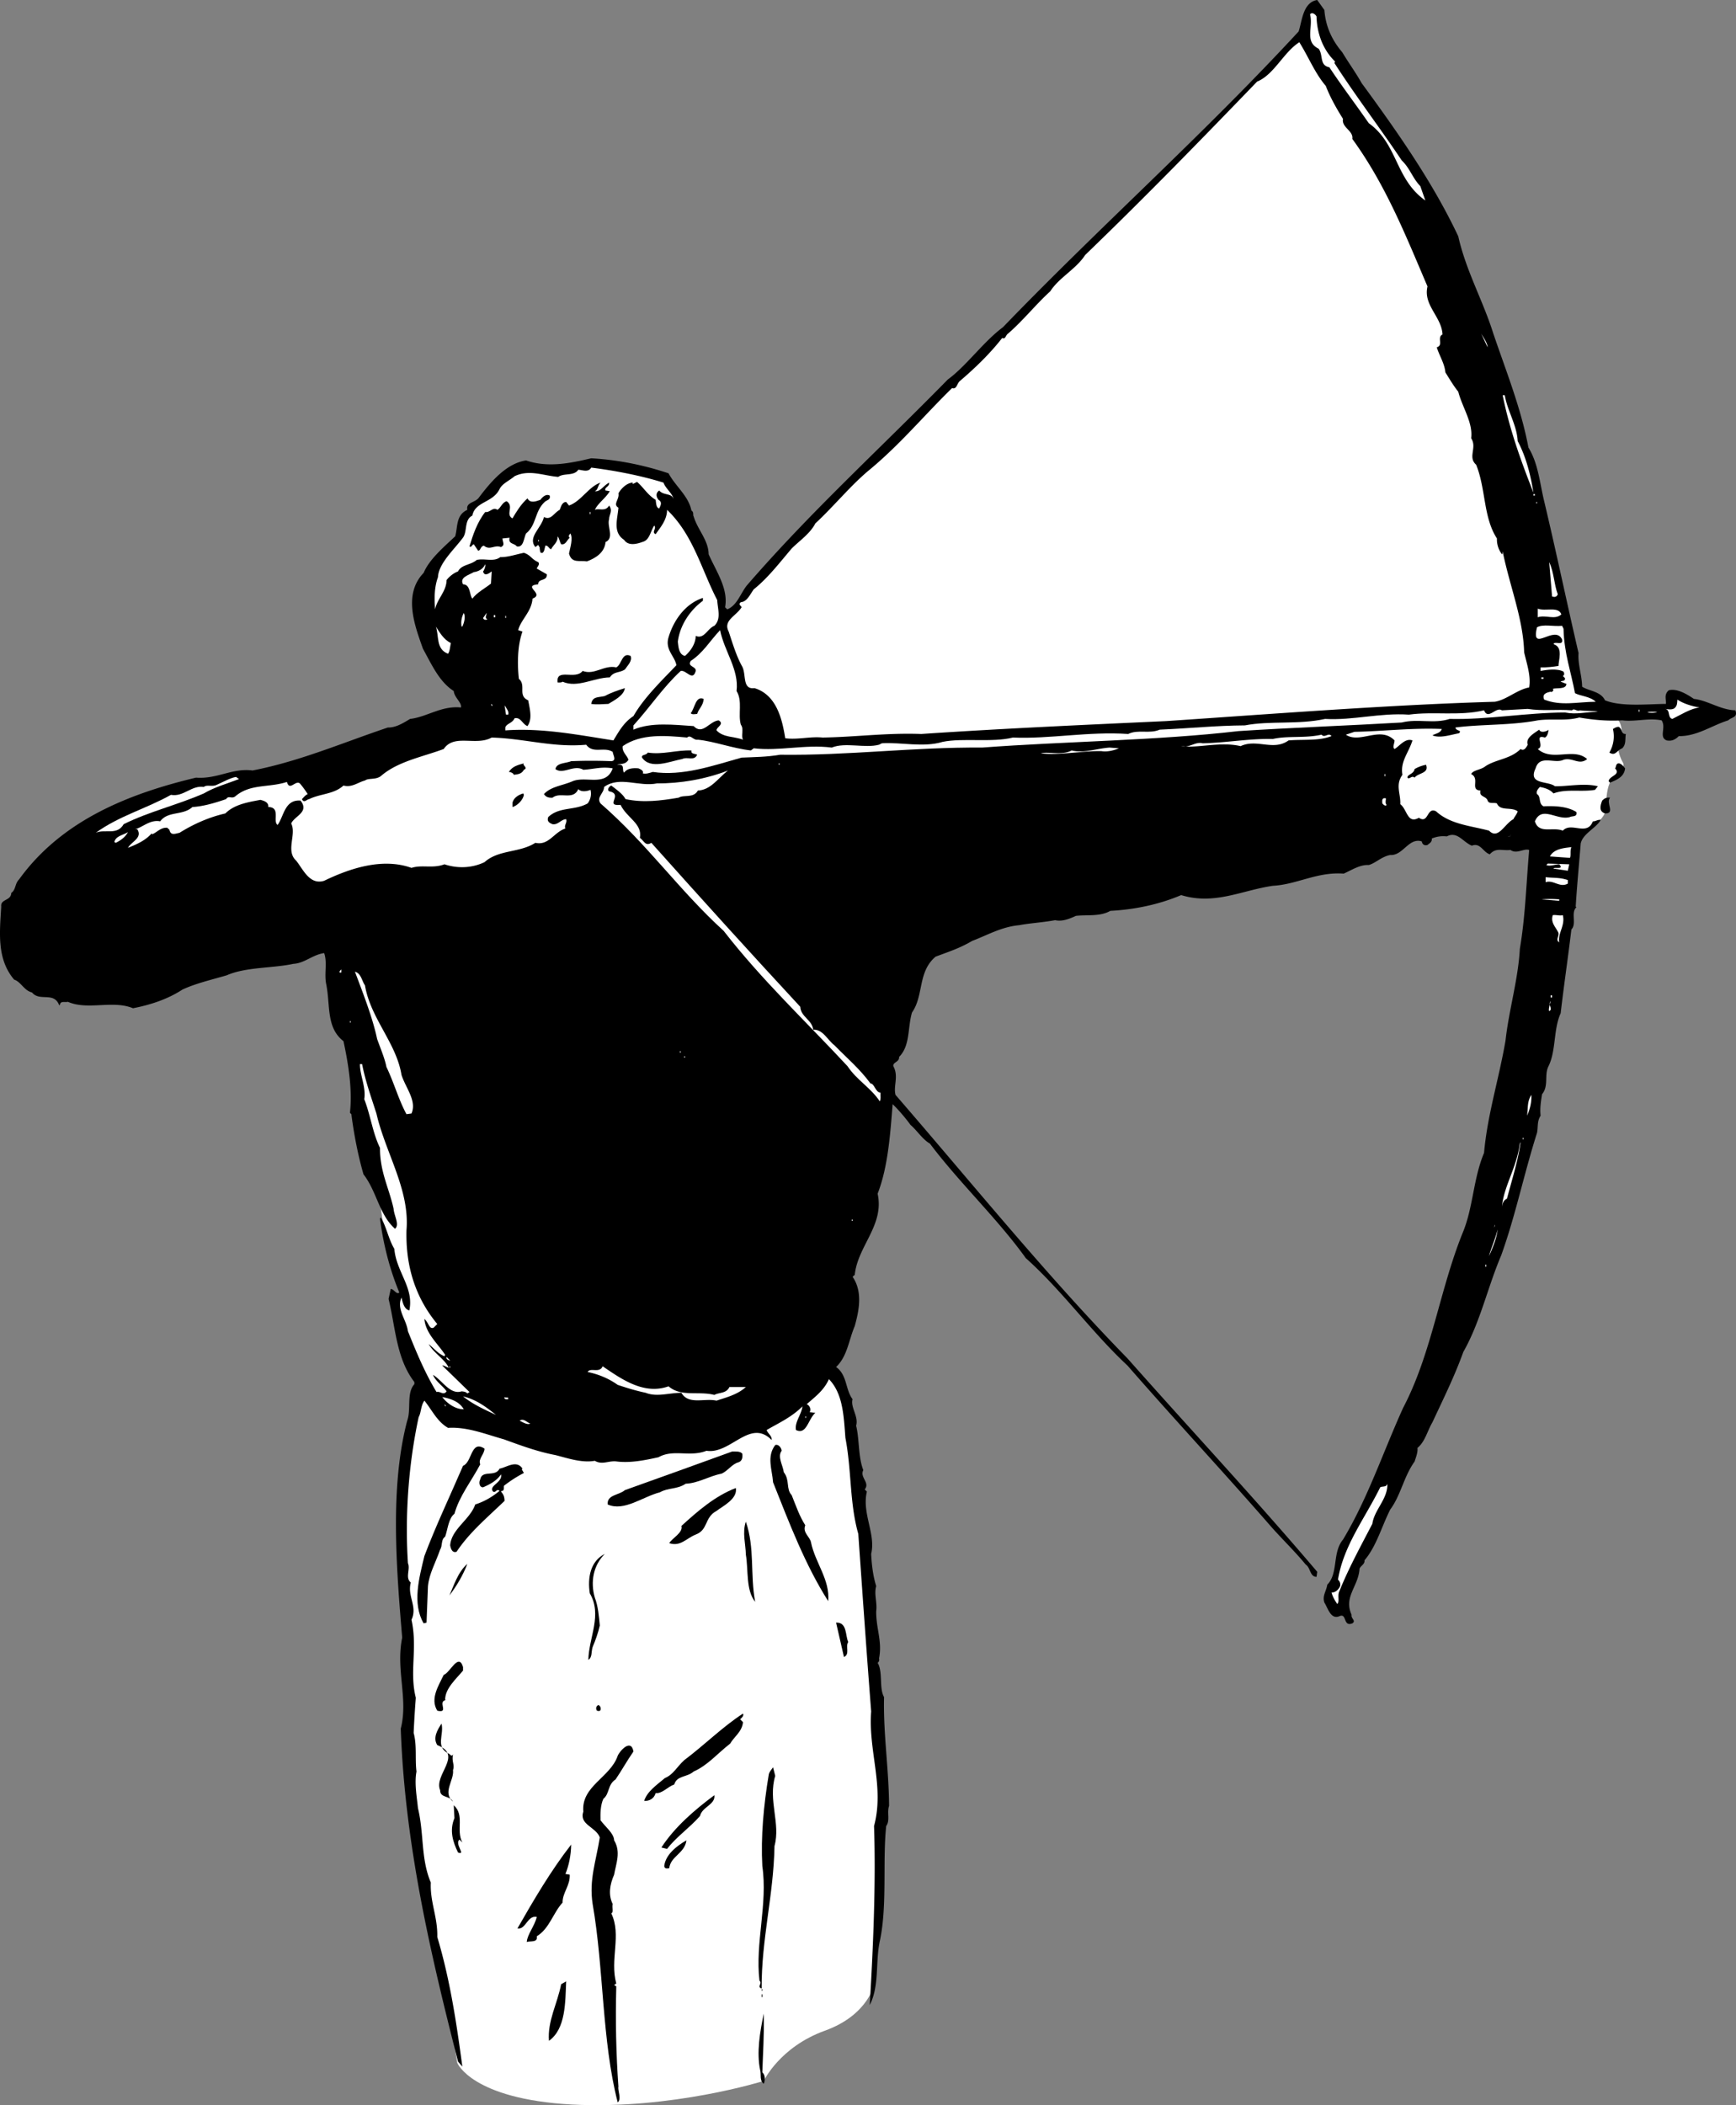
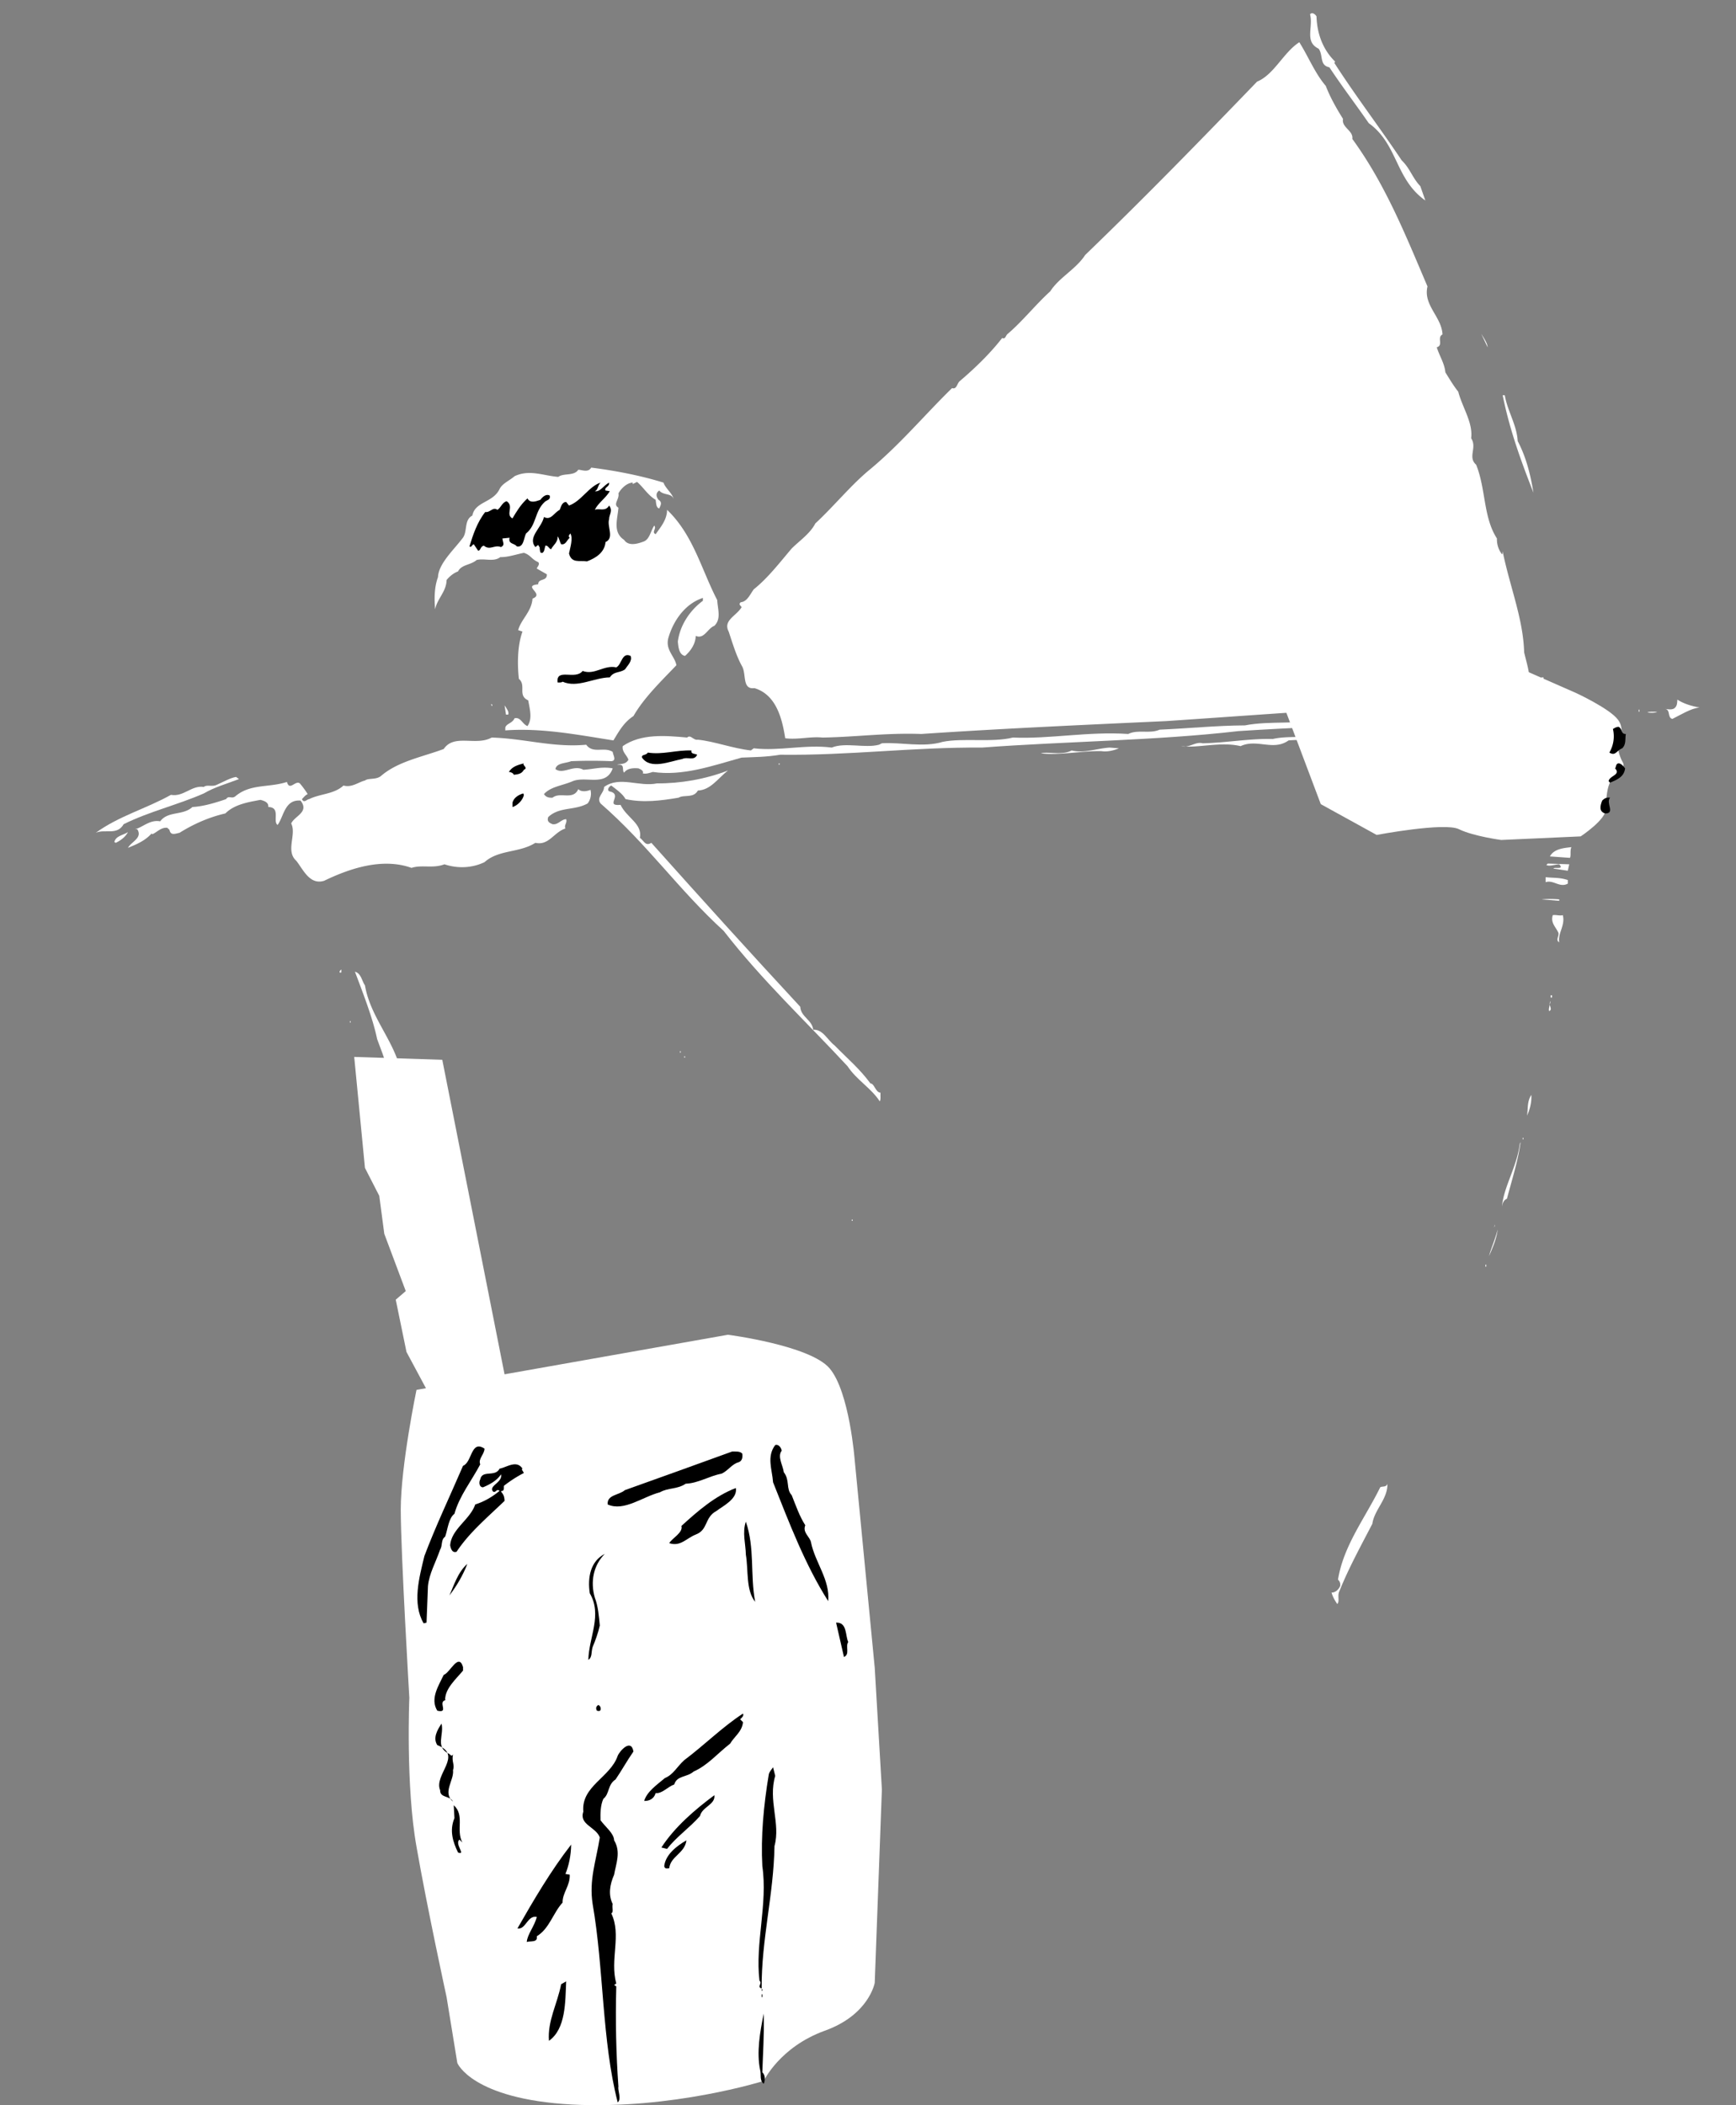
<svg xmlns="http://www.w3.org/2000/svg" width="242.463" height="293.986">
  <rect width="100%" height="100%" fill="#808080" stroke="none" />
  <path fill="#fff" d="M192.273 116.598s9.543-1.805 11.5-.797c2.043.992 5.898 1.5 5.898 1.5l11.102-.5s3.543-2.344 3.5-3.801c.043-1.543.207-3.207.699-3.902.508-.641 2.176-1.805 1.7-2.598-.524-.875-.7-2-.7-2s1.176-2.543 0-4c-1.156-1.543-5.8-3.7-5.8-3.7l-18.2-8-22.7 9.7 5.2 13.8 7.8 4.298m-142.8 31 1.5 15.5 2 3.902.7 5.3 3 8-1.4 1.2 1.5 7.3 4.4 8.2 10.5 1-9.9-50-12.3-.402" />
  <path fill="#fff" d="M58.171 194.098s-2.191 10.527-2.199 16.703c.008 6.156 1.2 26.297 1.2 26.297s-.524 12.277 1 20.8c1.476 8.477 4.202 21 4.202 21l1.5 9.2s2.024 5.027 16 5.8c14.024.727 26.797-3.3 26.797-3.3s2.227-4.723 8.5-7c6.227-2.223 7-6.7 7-6.7l1-27-1-17-2.797-29s-.726-9.523-3.5-12.8c-2.726-3.223-14.203-4.7-14.203-4.7l-43.5 7.7" />
-   <path d="M184.972 1.398c.176 2.325 1.074 4.227 2.5 5.903.977 1.625 1.875 2.824 2.7 4.297 5.077 6.925 9.976 13.925 13.5 21.402 1.077 4.824 3.476 9.023 4.902 13.598 1.773 5.226 3.875 10.425 4.898 15.902 1.375 2.223 1.574 4.926 2.2 7.5 1.675 7.023 3.175 14.223 4.8 21.2-.125 1.523.477 3.124.5 4.698.977.625 2.574.625 3.2 1.903 2.277.922 5.874.523 8.5.5.077-.578-.325-1.278.402-1.903 1.074-.273 2.375.426 3.5 1.2 1.972.226 3.675 1.527 5.8 1.601.375 1.024-.527.926-1 1.399-2.328.726-4.328 2.226-6.902 2.203-.523.523-1.023.722-1.7.597-1.124-.472-.023-1.773-.698-2.8-1.825-.375-3.625.226-5.5 0-2.125.125-4.125-.075-6-.399-1.926.524-3.825.125-5.801.399-3.824.726-7.926.527-11.5 1 .074.527.976.328.5.8-1.227.227-2.625.727-3.7.301.376-.273 1.075-.273 1.301-.898-4.125-.176-8.226.324-12.203.398l-1.199.399c1.977 1.328 4.777-1.274 6.8.8-.023.528-.323.926 0 1.2.677-.375 1.477-1.575 2.5-1.2-.523 1.727-1.726 2.926-1.398 4.801-1.027 1.426-.226 2.625-.3 4.102.972.722.972 2.824 2.597 1.898 1.375.926 1.078-1.574 2.403-.898 1.972 1.824 4.875 2.023 7.398 2.699 1.277 1.324 2.176-.977 3.402-1.602.172-.375.473-.675.598-1.097-.926-.676-2.426.023-2.898-1.102-.426-.176-1.125.125-1.301-.398-.227-.676-1.227-.477-1-1.403-1.524-.074-.024-1.675-1.301-2.3.277-.575 1.375-.575 2-1.098 1.477-.977 3.477-.977 4.902-2.402.473.328.774-.172 1-.598-.328-.977.875-1.574 1.598-2.102.176.426.777.325 1.2.102l.1-.102c-.023.325-.124.926-.5 1.102-1.624-.477.075 1.223-1 1.598 2.075 1.828 4.977-.274 6.9 1.402-1.126.926-2.024-.277-3.298.098-1.226.625-3.328-.774-3.902 1.203-1.125 2.324 1.777 1.722 2.7 2.5 1.874.023 4.077-.477 6 0l-.4.5c-1.925.324-4.023-.176-5.8.5-.523-.578-1.223-.778-1.898-.903-.325.325-.528.625-.403 1 .578.325.176 1.325.903 1.7 1.675-.074 3.375.027 4.597.8.176.727-.625.528-.898.7-1.824.527-3.926-1.672-4.899.601.575 1.824 2.473.727 3.899 1.301 1.176-1.277 3.375.824 4.199-1.3.375.023.676-.274 1.102-.2-.625 1.125-2.528 1.926-2.801 3.3-.227 2.825-.524 5.923-.7 8.798l.098.101c-.824.727.078 2.324-.699 3.102-.523 4.324-1.023 7.625-1.5 11.699-1.023 2.223-.625 5.223-1.7 7.398-.624 1.227.075 2.727-.898 3.903-.125.824-.328 1.922-.203 3-.523.824-.324 1.523-.5 2.398-1.824 5.727-3.023 11.625-5 17.102-1.922 4.523-2.922 9.324-5.297 13.5-1.226 3.422-2.828 6.625-4.3 9.797-.727 1.226-1.028 2.726-2.102 3.601.074.625-.223 1.324-.398 1.899-1.528 2.125-1.926 4.726-3.403 6.703-1.222 2.422-1.922 5.125-3.597 7.097.074.625-.727.825-.7 1.301-.226 2.426-2.226 3.824-1.101 6.301-.125.523.676.824.101 1.2-1.328.523-.726-1.477-1.8-1-1.227.523-1.625-1.177-2.102-1.9-.324-.976.277-1.577.402-2.5 1.575-1.577.672-4.476 2.2-6.3 3.472-5.777 5.574-12.176 8.398-18.402 3.977-7.575 5.074-16.375 8.3-24.399 1.477-3.476 1.477-7.574 3-11.199.477-5.375 2.075-10.277 3-15.7.477-4.277 1.774-8.577 2-12.8.774-4.574.876-8.875 1.302-13.8-.727-.274-1.727.624-2.602 0-1.223.124-2.023-.376-2.898.6-.926-.277-1.325-1.675-2.5-1.202-1.227-.473-2.028-2.075-3.5-1.297-.825-.078-1.426.023-2.102.297.074.527-.426.726-.598.902-.425.125-.726-.074-.8-.5-1.825-.574-2.625 2.023-4.403 1.898-1.222.227-2.023 1.125-3 1.403-1.222-.078-2.422.722-3.5 1.199-3.722-.277-6.523 1.523-9.898 1.7-4.324.624-8.125 2.726-12.801 1.3-3.125 1.324-6.523 2.023-9.898 2.2-1.426.823-3.227.523-4.801.698-.926.426-1.926.825-2.899.602-1.726.324-3.625.426-5 .7-2.527.226-4.527 1.425-6.601 2.198-1.727 1.028-3.324 1.528-5.102 2.2-2.523 2.125-1.625 5.425-3.297 7.8-.625 2.125-.226 4.625-1.8 6.2.074.726-.926.726-.801 1.3.773 1.426-.024 2.727.3 4 10.676 12.325 21.176 25.325 32.399 36.801 8.875 10.024 17.777 19.524 26.5 29.801l-.098.7c-.925.023-.828-1.274-1.5-1.7-1.625-1.977-3.527-3.777-5.101-5.602-6.524-7.472-13.324-14.773-19.801-22.199-5.023-4.676-9.125-10.476-14.2-15-3.925-5.476-9.323-10.574-13.398-16-1.027-.574-1.828-1.875-2.703-2.601-.625-.875-1.722-2.172-2.5-2.899-.324 4.024-.625 8.727-2.097 12.5.972 4.426-2.825 7.324-3.2 11.399-.125-.075-.226.226-.3.203 1.472 2.125.875 4.824.3 6.898-.828 1.926-1.027 4.227-2.601 5.7 1.574 1.124 1.273 3.124 2.3 4.5-.324 1.124.876 2.425.5 3.699.473 1.925.274 4.328 1 6.203-.527 1.023.973 1.722.2 2.699l.3.3c-.726 3.024 1.274 5.923.598 8.7.078 1.625.278 3.125.703 4.5-.328 1.125.172 2.324 0 3.5-.027 2.426.875 4.223.399 6.598.074.226-.024.527-.2.601.774 1.324.176 3.524.899 4.801-.125 5.125.676 10.023.7 15.2-.325.925.175 2.023-.4 2.8-.523 4.926.177 11.125-.898 16.098-.625 2.925-.027 6.226-1.402 8.902.477-7.977.875-16.977.602-25 1.472-5.477-.825-10.477-.403-16-.625-8.074-1.222-16.574-1.797-24.8-1.226-4.274-.925-8.876-1.8-13.4-.227-2.976-.325-6.175-2.301-8.202-.727 1.625-2.024 2.527-3.102 3.5.375.125.676.726.403 1.101l.8.102c-1.027.922-1.226 3.125-2.703 2.398-.222-1.074.778-2.176.903-3.3-1.528 1.527-3.325 2.324-5 3.3.175.524.773.824.699 1.399-3.024-3.075-5.727 2.027-9.102 1.5-2.324.925-4.625-.274-6.699.902-1.926.426-3.926.824-5.8.598-1.126-.172-2.024.527-3.098-.098-1.825.324-3.825-.375-5.5-.8-2.528-.477-4.926-1.376-7.2-2.2-2.425-.676-5.125-1.777-7.8-1.602-1.528-.875-2.227-2.472-3.301-3.8-.524.726-.426 1.625-.801 2.3-1.426 6.625-1.926 13.727-1.5 20.403.375.824-.426 2.023.402 2.699-.527 1.926.973 3.324.098 5.2.875 4.023-.324 7.226.602 10.898a150.146 150.146 0 0 0-.301 4.902c.476 1.723.176 3.723.398 5.398-.324 1.625.078 3.727.203 5.102.875 3.625.375 7.023 1.797 10.398-.125 2.727.977 4.825.903 7.602 1.773 5.926 2.675 11.926 3.5 18.098l-.602-.7c-3.824-14.972-7.426-30.273-8-46.5 1.074-4.175-.723-8.175.2-12.699-.825-9.875-1.723-21.074.702-30.3.575-1.575-.125-3.876 1-5.098V193c-2.527-3.277-2.625-7.574-3.601-11.602l.3-1.398c.473.023.774.824 1.2.5-1.324-3.176-2.227-6.676-2.7-10.3l.098-.2c.778 1.223 1.078 3.023 1.903 4.398.273 3.227 2.773 5.426 2.097 8.602-.722-.176-.922-1.074-1.097-1.8-.727 1.624.675 3.023.898 4.698 1.176 2.926 2.375 5.825 4 8.5.477-.175.977.528 1.402-.097-.425-.676-1.527-1.375-1.902-2.301 1.277.723 2.375 2.824 4 2.3.176.024.574.024.8.298l.302-.2-3.801-3.699c.176-.074.574.227.898.301-.523-1.176-2.125-2.074-2.797-3.3.774.624 1.274 1.323 2.2 1.698l.097-.199c-1.023-1.574-2.722-2.976-2.898-5 .574.426.676 1.524 1.3 1.2l.5-.5c-3.124-3.774-4.425-8.176-4.3-13.098.476-5.676-2.926-10.778-4.2-16.301-.726-2.277-1.527-4.477-2-6.902h-.3c-.024 1.527.875 3.226.601 4.902.875 2.223 1.172 4.723 2.2 6.8-.028 3.325 1.273 5.626 1.898 8.5.074 1.024.875 2.223.2 2.798-2.223-1.973-2.524-5.172-4.4-7.598-.726-2.477-1.323-5.477-1.698-8.402l-.2-.2c.375-3.175-.226-6.875-.902-10-2.426-1.875-1.824-4.972-2.398-7.898-.325-1.477.175-3.074-.301-4.402-1.625.226-2.727 1.425-4.301 1.5-2.824.625-6.625.425-9.3 1.601-2.126.625-4.325 1.125-6.2 2-2.023 1.324-4.426 2.125-6.898 2.602-2.825-1.176-6.325.324-9.102-.903-.324.125-1.023-.175-1.098.403l-.101.097c-.727-1.972-2.727-.472-3.801-1.8-1.125-.274-1.523-1.473-2.5-1.797-2.426-2.875-2.023-6.477-1.8-10.203-.126-1.075 1.374-.774 1.402-1.899.675-.476.472-1.273 1.097-1.898 5.977-8.278 15.375-11.977 24.703-14.203 2.973.226 5.075-1.375 7.899-1 6.574-1.274 12.574-3.875 18.898-6 1.078.027 2.078-.575 3.102-1.2 2.375-.273 4.375-1.875 7.101-1.597.172-.676-.925-1.375-1-2.301-2.027-1.277-3.125-3.777-4.3-5.902-1.125-3.172-2.825-7.575.097-10.598.778-1.875 2.778-3.574 4.403-5.102.375-1.273.074-2.972 1.699-3.699-.227-1.074 1.074-.976 1.601-1.699 1.575-2.074 3.774-4.777 6.598-5.2 2.977 1.024 6.074.423 9.102-.3 3.773.223 7.273.926 10.8 2.098.973 1.828 2.774 3.125 3.2 5.203.375.222.175.625.3.797.575 1.925 2.075 3.328 2.098 5.3 1.074 2.426 2.777 4.825 2.3 7.403l.302.297c1.375-.575 1.773-2.075 2.699-3.297 8.976-10.375 18.375-18.875 28.101-28.801 2.575-1.875 4.973-5.277 7.7-7.3 13.675-14.177 27.875-26.774 41.3-41.302.473-1.375.575-4.074 2.598-4.398l1 1.398" />
  <path fill="#fff" d="M183.874 2.3c.075 2.524.973 4.723 2.598 6.298l-.098.203c2.973 4.625 6.274 8.922 9.399 13.597 1.176 1.125 1.476 2.426 2.601 3.602l.7 2c-4.227-2.977-3.825-7.875-7.903-10.8-1.922-2.774-3.625-4.977-5.5-7.802-1.422-.273-.824-1.675-1.5-2.597-2.023-.977-.722-2.977-1.199-4.801.277-.375.777.023.902.3m-2.402 3.598c1.277 2.028 2.176 4.325 3.7 6.102.577 1.523 1.476 3.125 2.402 4.598-.227 1.226 1.472 1.625 1.3 2.8 4.672 6.426 7.473 13.528 10.5 20.602-.625 2.625 1.973 4.223 2.098 6.7-.824.425.176 1.523-.8 1.8.374 1.223 1.077 2.223 1.202 3.5.575.926 1.172 1.926 1.797 2.7.578 2.226 2.078 4.323 1.801 6.5.875 1.323-.523 2.624.7 3.698 1.374 3.426.976 7.325 2.902 10.301a3.386 3.386 0 0 0 .699 2.2c.074.027.074-.176.101-.399.973 4.824 2.875 9.426 3 14.098.375 1.625.973 3.328.7 4.902-1.727.324-3.125 1.723-4.801 2-14.824.426-31.324 1.723-45.899 2.7-11.328.523-22.625 1.023-34.203 1.8-4.922-.176-9.125.426-13.797.5-1.726-.176-3.425.324-5.203.098-.422-2.672-1.222-6.075-4.297-7-1.726.226-1.125-1.875-1.703-3-.824-1.473-1.324-3.172-1.898-4.899-.824-1.574 1.074-2.176 1.8-3.398-.027-.176-.527-.375-.101-.703.875-.075 1.277-1.075 1.8-1.797 1.977-1.578 3.575-3.676 5.302-5.703 1.074-1.075 2.574-2.075 3.3-3.5 2.575-2.375 5.075-5.473 7.7-7.598 4.273-3.574 7.574-7.574 11.398-11.3.676.226.676-.677 1.102-1 1.972-1.677 4.175-3.774 5.898-6 .477.226.477-.376.8-.602 1.977-1.672 3.977-4.172 5.9-5.899 1.277-1.976 3.577-3.074 4.902-5.101 8.273-7.973 15.875-15.774 24-24.2 2.375-.972 3.675-4.074 5.898-5.5m18 22.5.2.301-.2-.3m8.301 20.101-.899-1.902c.375.625.875 1.328.899 1.902m2.398 6.7c.375 2.226 1.676 4.124 1.801 6.398 1.176 2.226 1.777 4.625 2.2 7.203-1.723-4.375-3.325-8.778-4.298-13.602h.297m-117.5 12.199c.278.825 1.278 1.528 1.403 2.301-.227-.875-1.426-.476-2-1.199-.625.426-.325 1.023-.102 1.3.574.325.277.825.102 1.2-.426-.074-.426-.676-.5-1.2-1.125-.675-1.727-1.777-2.602-2.5l-.598.298v-.2c-.828.028-1.625.825-2 1.5.172.825-.828 1.528 0 2-.125 1.625-.828 3.426.797 4.5.676 1.028 2.176.426 2.801.2.777-.375.875-1.375 1.402-2.2.375.426-.425.926.2 1.2.675-.973 1.574-1.973 1.597-3.399 3.676 3.524 4.778 8.324 7 12.602.078 1.324.578 2.625-.398 3.597-.926.325-1.426 1.926-2.602 1.403-.023 1.125-.722 2.125-1.5 2.797-.824-.172-.922-1.172-1-2 .278-2.172 1.578-4.274 3.5-5.7V83.5c-2.523.824-4.125 3.223-4.797 5.5-.527 1.723.875 2.625 1.098 3.898-2.125 2.227-4.523 4.528-6 7.102-1.426.926-2.125 2.324-2.8 3.398-4.923-.773-10.024-1.773-15.098-1.398v-.402c.175-.575.972-.575 1.3-1.297.875-.176 1.075.824 1.797 1.097.676-.972.375-2.175.102-3.597-1.524-.676-.227-2.078-1.301-3-.223-1.977-.223-4.578.5-6.602L72.374 88c.375-1.477 1.875-2.574 2-4.402 1.774-.672-1.527-1.774.797-2-.023-.875 1.278-.375 1.203-1.399l-1.402-.8c.074-.274.477-.575.2-.899-.923-.375-1.024-.977-2-1.3-1.126.226-2.223.624-3.298.6-.925.723-2.226.126-3.3.4-.825.726-2.125.624-2.602 1.6-.625.223-1.223.723-1.598 1.2-.027 1.625-1.328 2.625-1.601 4.098-.125-1.473-.125-3.075.398-4.5.078-1.875 2.176-3.774 3.403-5.399.773-.875.175-2.574 1.398-3.199.375-1.977 2.875-1.777 3.8-3.7.376-.777 1.376-1.175 2.102-1.8 2.075-.977 3.973-.074 6.098.098.777-.575 2.176-.075 2.8-1 .575.027 1.376.425 1.802-.297 3.375.422 6.972 1.125 10.097 2.097" />
  <path d="M83.874 67.398c-.425.426-.328 1.028-.8 1.2.773.125 1.175-.774 2-1.2.074.625-.727.625-.5 1.102l.597.098c-.625 1.027-1.625 1.625-2.097 2.601.574-.273 1.472.324 2-.601.574.726-.028 1.328 0 1.902-.325 1.023.773 2.625-.5 3.2-.125 1.425-1.325 2.226-2.602 2.698-1.023-.175-2.125.325-2.5-1.097.176-.875.574-2.078.2-2.801-.223.223-.325.426-.098.598-.426.328-.528 1.027-1.2.902-.226-.375-.226-.777-.5-1.102.075.825-.625 1.227-.902 1.801-.324-.074-.426-.574-.8-.5-.126.426-.126.824-.4 1-.425.125-.323-.375-.398-.601.075-.172-.125-.274-.203-.5l-.398.3c-1.125-1.375.875-2.675 1.199-4.199.977.524 1.375-.574 2.2-1 .175-.375.277-1.074.902-1.101l.398.5c1.676-.575 2.777-2.672 4.402-3.2M76.773 69.2c.176.624-.426.624-.7.898-1.425 1.328-1.124 3.226-2.601 4.402-.324.625-.324 2.023-1.3 1.8-.325-.476-1.223-.277-1-1.202l-1 .101c.077.625.374.926-.2 1.2-.926-.376-1.523.527-2.398-.2-.528.125-.426.727-.801.7L66.17 76c-.324.125-.324.523-.597.3.472-1.577 1.074-3.374 2.199-4.8.676.125 1.074-.777 1.699-.3.477-.274.676-1.075 1.3-1.2 1.075.723-.226 1.824.802 2.398.574-.972 1.175-1.972 2.097-2.8.375.726 1.176.425 1.801.203.277-.375.777-.875 1.3-.602" />
-   <path fill="#fff" d="M214.171 69.2h.203V69h-.203v.2m.403 1.1h.097v-.202h-.097v.203M82.374 71.8h.098v-.3h-.098v.3m-.8 1.2-.102.398.102-.398m-6.403 2.598h.102v-.2h-.102v.2M217.574 83c-.227.523-.625.324-.801.3l-.399-4.8c.672 1.426.672 3.125 1.2 4.5M67.472 79.8c.176.723.777.325 1.2 0l-.098 1.7c-.926.723-1.926 1.223-2.602 2.098-.426-.473-.223-1.973-1.3-2-.524-.973.777-1.274 1.5-1.7.577-.074 1.277-.375 1.6-1.097.075.222-.124.824-.3 1M218.074 85.8c-.926.825-2.125.024-3.301.4V85c1.074.426 2.875-.375 3.3.8M64.574 87.5h-.102c-.125-.574-.023-1.277.3-1.902.274.527.075 1.328-.198 1.902m3.5-1c-.325.125-.528.023-.602-.2l.5-.702c-.023.425-.324.625.102.902m.898-.3h.2v-.302h-.2v.301m1.602.101h.097V86h-.097v.3m147.8 1.5c.075 3.423 1.075 6.126 1.598 9 .777.423 2.074.423 2.902 1.2-2.625.023-4.828.625-7.203-.3-.324-.774.278-.977.903-1.102.175.125.273-.075.398-.2l-.098-.199c.473-.176 1.875.125 1.899-.699l-.801-.3c.074-.177.676.023.602-.5l-.301-.302c.176-.074.273-.273.101-.597-.828-.477-2.328-.278-3.203-.102v-.5c.875.024 1.676-.074 2.5-.199-.023-.676.676-2.574-.597-3l-.102-.102c.277-.375 1.375.325 1.2-.597-1.024-2.176-4.423 2.023-3.5-1.703.874-.473 2.277-.075 3.5-.2l.202.403M62.972 89.8c-.125.524-.125 1.126-.398 1.5-1.727-.675-1.227-2.476-1.7-3.8.473.723 1.075 1.824 2.098 2.3m39.902 6.7c.875 1.426.172 3.223.598 4.7.477.624-.023 1.523.3 2.1-1.226-.476-2.726-.277-3.698-1.3-.028-.477 1.175-.875.3-1.402-1.328.125-2.226 2.125-3.5.8-2.726-.175-5.925-.574-8.402.5v-.597c2.176-2.375 4.176-5.375 6.602-7.602.773-.176 1.675 1.524 2.097 0 .078-.676-1.222-.574-.699-1.398 1.777-1.176 2.574-2.676 4.102-4.301.574 2.926 2.675 5.523 2.3 8.5" />
  <path d="M88.074 91.598c.273.726-.426 1.328-.801 1.902-.824.523-1.524.223-2.102 1.098-2.222.027-4.523 1.527-6.597.601-.125.125-.426.125-.7.102-.226-2.078 2.473-.278 3.5-1.602 1.672.625 2.973-.875 4.7-.5.773-.375.773-2.176 2-1.601" />
  <path fill="#fff" d="M215.574 94.8h-.301v-.202h.3v.203" />
-   <path d="M87.273 96.098c-.125 1.027-1.524 1.726-2.301 2.203-.824.023-1.625.125-2.398 0 .175-1.078.972-.875 1.898-1.102.875-.476 1.777-.773 2.8-1.101m11.001 1.5c-.024.925-.727 1.425-.899 2.101-.328.024-.726.125-.902-.101.574-.672.676-2.473 1.8-2" />
  <path fill="#fff" d="M237.374 98.8c-1.226.126-2.625 1.024-3.8 1.598-.727-.175-.227-1.273-1-1.398.273.023 1.074.223 1.398-.2.277-.277.277-.675.3-1.1.774.523 1.977.925 3.102 1.1m-168.601-.402c-.024.227-.102.2-.102.2l-.097-.297c.074.023.074.125.199.097m2.199 1.402h-.3l-.2-1.3c.277.426.676.926.5 1.3m142.402-.8c2.075.324 4.075.023 6.2.2.273-.376.675.226 1.097 0 .778.124 1.875.023 2.5.198-1.824.028-2.922.426-4.597.102-5.426.023-10.825 1.023-16.102.898-2.223.727-4.426-.074-6.7.5-7.226.426-15.624.727-22.8 1.2-11.426 1.328-24.125 1.425-35.8 2.3-9.626-.074-18.626 1.125-28.2 1-1.926.325-3.625.325-5.398.403-4.028 1.125-8.227 2.625-12.403 2-.422.125-.922.324-1.398.199.176-.375-.324-.574-.602-.7-.824-.077-1.625.024-2 .598-.324-.273.078-1.074-.597-1.097h-.403c.477-.176 1.176.023 1.602-.703-.227-.672-.926-1.075-.801-1.899 2.574-1.773 5.977-1.476 9-1.199.477-.477.875.426 1.5.3 2.277.223 4.875 1.223 7.402 1.5l.399-.3c3.574.426 7.176-.574 10.898-.102 1.875-.773 4.676.125 6.602-.398l.398-.2c2.676-.175 5.778.626 8.5-.202 2.875-.575 6.875.125 9.801-.598 5.176.223 10.477-.875 16.102-.5 1.375-.676 2.972.023 4.398-.602 4.074-.175 7.875-.574 11.902-.597 3.473-.676 7.473-.078 11.2-.903 3.875.227 7.675-.875 11.699-.597 3.476-.477 6.976.222 10.5-.602.574 1.426 1.676-.574 2.5 0l3.601-.199m18.098.398c-.426.227-1.125.125-1.398.102.375-.176.773-.074 1.398-.102m-2.598 0h.098v-.3h-.098v.3" />
  <path d="M227.074 102.5c-.125.723.074 1.426-.5 2-.825.324-.926 1.125-1.801.598a4.467 4.467 0 0 0 .5-3.297c.176-.078.375-.278.8-.301.575.324.274 1.023 1 1" />
  <path fill="#fff" d="m185.972 102.8.2-.1c-1.723.823-4.126.523-6.2.698-2.125 1.528-4.426-.273-6.7.801-2.823-.676-6.023.324-8.3 0 1.074.324 1.977-.676 3-.398 3.375-.078 6.477-.676 9.8-.602 2.075-.476 4.477-.074 6.802-.601.472.527.972-.375 1.398.203M81.874 104c.973 1.324 2.473.223 3.7 1 .074.523.574 1.223-.2 1.3a66.963 66.963 0 0 0-5.601 0c-.824.325-2.024.223-2.2 1.098 1.075.825 2.575-.675 3.899.102 1.375-.074 2.574-.477 4.102-.2-.926 2.626-3.727 1.024-5.602 1.798-1.426.625-3.023.726-4 1.8.277.426.676.528 1.2.5 1.077-.875 2.874.426 3.6-1.199.376.426 1.177.324 1.7.102a2.233 2.233 0 0 1-.398 1.898c-1.825 1.024-3.926.426-5.5 1.899-.227.625.175.828.597 1 .778.125 1.176-.672 1.903-.7.175.528-.325.825-.102 1.301-1.625.524-2.324 2.426-4.2 2-2.226 1.426-5.124.926-7.1 2.7-1.723.824-3.723.925-5.598.3-1.625.625-3.125.024-4.602.5-4.125-1.476-8.723.125-12.2 1.801-2.023.625-2.925-1.574-3.898-2.8-1.527-1.376.075-3.677-.703-5.2.477-1.074 2.578-1.574 1.301-3.2-2.223-.175-2.324 2.223-3.2 3.4-.726-.477.477-2.477-1.3-2.5.074-.677-.625-.876-1.098-1-1.726.323-3.625.624-4.902 1.898-2.324.527-4.523 1.527-6.398 2.703-.625.125-1.227.422-1.403-.403-.023-.074-.222-.175-.297-.3-.925-.075-1.425.625-2.101.902l-.102-.102c-.922 1.028-2.125 1.528-3.297 2 .473-.875 2.075-1.375 1.297-2.597h-.297c1.075-.278 2.075-1.375 3.5-1.102 1.075-1.476 3.172-.773 4.5-2 1.473-.074 3.172-.574 4.7-1.101.375-.575.773.027 1.3-.399 2.075-1.773 4.672-1.176 7.2-2 .375 1.324 1.175-.273 1.8.2.375.425.875 1.124 1.098 1.5-.324.124-.625.527-.8.699.277.625.675.027 1 0 1.577-.774 3.476-.672 4.8-1.899 1.176.324 2.074-.476 3-.699.477-.375 1.477-.074 2.2-.602 2.374-2.074 5.777-2.675 8.8-3.8 1.477-2.172 4.477-.375 6.7-1.598 4.577.125 8.577 1.426 13.202 1m74.399.5c-.727.324-1.727.523-2.399.398-2.625-.074-6.027.625-8.5.301 1.075-.273 2.973.324 4.297-.398 1.778.422 3.477-.278 5.301-.403l1.3.102" />
  <path d="M96.574 104.8c-.125.524.472.423.8.598-.425.926-1.328.227-2.101.602-1.727.324-4.426 1.523-5.602-.2-.125-.476.578-.277.801-.702 2.074.328 3.977-.375 6.102-.297M73.171 107.5c-.324.625-.922.625-1.398.7-.125-.274-.426-.376-.7-.4.473-.777 1.274-.976 2.098-1.202-.324.226.676.625 0 .902m153.801-.2c-.125 1.223-1.223 1.626-2.098 2l-.203-.202c.078-.774 1.778-.875.903-1.797.175-.176.074-.676.5-.703.375.027.675.425.898.703" />
  <path fill="#fff" d="M108.773 106.8h.101v-.202h-.101v.203" />
-   <path d="M199.171 106.8c.477 1.223-1.125 1.126-1.597 1.798-.426-.375-.727.328-1 0-.028-.473.875-.473 1-1.2a5.07 5.07 0 0 1 1.597-.597" />
  <path fill="#fff" d="M101.671 107.598c-1.422 1.125-2.422 2.726-4.199 2.8-.625 1.125-1.926.528-2.7 1-2.523.426-4.925.727-7.398.2-.425-.774-1.328-1.375-2-1.899-.328.125-.625.625-.3.801 2.074.426-.727 2.125 1.597 1.898.875 1.825 3.078 2.625 2.703 4.602.575.426.774 1.223 1.598.7 7.176 8.023 13.777 15.323 20.8 22.898.075 1.425 1.677 1.828 1.802 3.203 1.375-.078 1.972 1.422 3 2.199 1.773 1.824 3.472 3.223 5 5.3.574.024.675 1.223 1.398 1.298-.023.527.074.925-.098 1.203-1.226-1.875-3.226-2.977-4.5-4.903-5.726-6.175-11.925-11.972-17.3-18.898-6.325-5.777-10.625-12.074-17.2-17.8-.625-.876.473-1.376.5-2.302 2.172-1.574 4.875.028 7.399-.5 3.176.028 6.773-.574 9.898-1.8m91.703.8h.098v-.3h-.098v.3m-160 .402c-1.625.626-3.425 1.126-4.902 2-3.723 1.626-7.625 2.524-11.2 4.298-.925 1.625-2.624.625-3.898 1.203 3.274-2.375 7.075-3.375 10.5-5.301 1.774.324 2.875-1.375 4.598-1.102.375-.375 1.176.028 1.8-.3.876-.375 1.876-.973 2.7-1.098l.402.3" />
  <path d="M73.171 111c-.125.723-.922 1.523-1.597 1.7v-.602c.175-.672.773-1.075 1.5-1.297l.097.199m151.703.398c-.625.727.774 2.227-.703 2.2-.824-.274-.722-.973-.398-1.797.273-.278.574-.477 1.101-.403" />
  <path fill="#fff" d="M193.574 111.5c-.028.324-.125.723.097.898-.125.227-.422.028-.597-.199-.028-.273-.125-.875.5-.699m-175.7 4.7c-.328.624-.925 1.124-1.703 1.5 0 0-.125-.075-.199-.102.176-.875 1.277-.973 1.902-1.399m193 .601c-.625.024.075.126.098-.202l-.098.203m8.598 1.499c-.223.524-.023 1.126-.2 1.5l-2.8-.202c.574-1.075 1.977-1.172 3-1.297m-.5 3.297-2-.297c.074-.278 1.574.222.8-.602-.624.024-1.323.324-1.8.102l.2-.203 3 .101-.2.899m0 1.3v.5c-1.125.625-2.023-.574-3.098-.199v-.699c1.172.125 1.973.023 3.098.398m-1.199 2.902-2.5-.202a14.063 14.063 0 0 1 2.5 0v.203m.5 1.999c.375 1.423-.727 2.524-.5 3.798-.625-.375.176-.973-.2-1.5-.324-.672-1.027-1.274-.699-2.297.473-.078.973.125 1.399 0M47.671 135.8c-.422.126-.222-.277 0-.402v.403m3.301 1.797c.777 4.625 4.375 8.027 5.102 12.5.574 1.828 2.175 3.625 1.398 5.402l-.7.098c-1.124-2.075-1.726-4.375-2.8-6.598-.223-1.176-.824-2.574-1.3-3.902-.626-2.973-1.923-6.274-3.098-9.399.875.227.972 1.324 1.398 1.899M216.574 139h.199v.3h-.2v-.3m-.199 2.2c-.125-.177.075-.876.2-1.4-.426.524.375 1.126-.2 1.4m-167.5 1.6h.098v-.202h-.098v.203M94.972 147h.102v-.2h-.102v.2m.602.7h.097v-.2h-.097v.2m117.699 8.1c.176-1.077-.024-1.874.601-2.902.075 1.028-.226 2.125-.601 2.903m-.602 3.297h.102v-.2h-.102v.2m-2.199 8.3c-.523.227-.625.727-.7 1.102.274-2.875 2.075-5.477 2.5-8.8l.102-.2c-.328 2.523-1.226 5.324-1.902 7.898m-91.5 3.102h.102v-.2h-.102v.2m89.699.898.102-.398v.2zm-.699 4c.176-.773.875-2.375 1.2-3.699-.126 1.227-.723 2.625-1.2 3.7m-.199.499-.2.602.2-.602m-.301 1h.102v-.3h-.102v.3M62.874 190s-.625-.074-.5-.5l.5.5m30.5 3.598c1.774 1.527 4.172.625 6.399 1.203.676-.375 1.676-.176 2.101-1.102h2.297c-1.125 1.024-2.625 1.426-4.097 1.899-1.727-.375-3.926.625-4.903-1.098-1.824.023-3.422.625-5 0-1.324-.277-2.625-.676-3.898-1.102-1.227-.875-2.625-1.472-4.2-1.8.376-.672 1.676.226 2.098-.797 2.676 1.824 5.778 4.023 9.203 2.797M62.773 191h.101v-.2h-.101v.2m6.5 6.598c-1.625-.774-3.227-1.473-4.602-2.598 1.778.426 3.176 1.426 4.602 2.598m-4.5-.798c-1.024.024-2.227-.675-3-1.702 1.176.226 2.375.625 3 1.703m6.199-1.601v.198c-.223.028-.625.028-.5-.3.074.125.375.027.5.101m-8.801 1.199-.097-.3.199.203zM112.472 198h.102v-.2h-.102v.2m-38.398.8c-.426.223-1.028-.175-1.5-.402.574-.375.972.227 1.5.403" />
  <path d="M109.171 202.598c-.625.828.176 2.027.301 3 .875 1.125.277 2.328 1.102 3.203.574 1.422 1.074 2.922 1.898 4.199-.426 1.023.676 1.625.8 2.398.575 2.825 2.677 5.227 2.4 8.2-3.223-5.075-5.423-10.875-7.7-16.598-.125-1.777-.926-3.574.3-5.2.477-.175.876.423.9.798M67.074 204.5c-1.227 2.324-2.926 4.426-3.602 6.898-.824.625-.926 2.125-1.3 3.2-.626.425-.325 1.226-.7 1.8-.625 1.825-1.523 3.325-1.7 5.102l-.198 5.098-.403.101c-1.625-2.773-.625-6.375.102-9.398 1.574-4.176 3.574-8.375 5.398-12.602 1.278-.476 1.078-3.676 3-2.398-.023.824-.922 1.422-.597 2.199m36.597-1.5c.078.523-.023 1.023-.5 1.2-.922.226-1.523 1.226-2.398 1.6-1.727.325-3.227 1.325-5 1.4-1.227.823-2.426.523-3.602 1.198-2.422.625-5.023 2.727-7.297 1.7-.125-1.375 1.575-1.274 2.399-2 4.976-1.774 9.976-3.575 15-5.399.476.024 1.074-.074 1.398.301" />
  <path d="m72.972 205.098-.098.101.297.5a17.733 17.733 0 0 0-2.797 1.801c-.027.324.075.723-.3.7l-.102.1c.375.423.477.723.5 1.298-2.523 2.425-4.926 4.425-6.7 7.101-.624.227-.823-.476-.898-.898.172-2.278 2.774-3.578 3.5-5.703 1.172-.375 2.274-.973 3.399-1.899-.426-.375-.524.324-.899.102-.726-.778 1.375-1.278 1.098-2.403-.625.926-1.625 1.426-2.5 1.801-.523.024-.625-.676-.398-1.101.273-1.375 2.074-.274 2.699-1.5.976-.172 2.375-1.274 3.199 0" />
  <path fill="#fff" d="M193.773 207.2c.074 2.124-1.824 3.624-2.102 5.6-1.625 3.126-3.324 6.223-4.597 9.4-.325.624.074 1.425-.301 1.8-.324-.477-.625-.977-.801-1.602.477.028.977-.375 1.2-.898a.925.925 0 0 0-.298-.902c.774-4.774 3.774-8.575 5.899-12.899.273-.176.875.024 1-.5" />
  <path d="M102.773 207.8c.273 1.524-1.824 2.524-2.7 3.2-1.726.926-1.124 2.625-2.902 3.3-1.324.524-2.125 1.723-3.699 1.2.375-.676 1.977-1.477 1.7-2.402 2.277-2.075 4.675-4.172 7.6-5.297m2.7 15.899c-1.324-1.677-.926-4.376-1.3-6.602-.024-1.473-.524-3.075 0-4.598 1.277 3.723.577 7.324 1.3 11.2m-21-6.7c-1.625 1.625-2.023 3.926-1.398 6.098.472 1.226.574 2.625.699 3.902-.227 1.023-.625 2.125-1 3-.227.723-.024 1.426-.602 1.8.078-3.175 1.977-6.277.203-9.3-.328-2.176.075-4.477 2.098-5.5m-19.199 1.398c-.625 1.625-1.524 3.125-2.5 4.403.574-1.278 1.176-3.278 2.5-4.403m53.199 10.902c-.426.626.277 1.723-.598 2.098l-1.101-4.8c1.574-.075 1.273 1.828 1.699 2.703M64.671 232.8v.5c-1.023 1.223-2.523 2.524-2.5 4.098h.203c-1.425.125.473 1.926-1.3 1.5-1.028-1.675.175-3.472.898-5 .875-.273 2.074-3.175 2.7-1.097m19.202 5.999c-.125.223-.328.126-.5.098-.125-.175-.226-.574.2-.8.273.125.375.425.3.703m19.5 1.297.399.402c-.125 1.324-1.227 2.023-1.801 3-1.824 1.426-3.125 3.023-5.098 3.898-.925.825-2.328.528-2.703 1.801-.922.324-1.722 1.324-2.597 1.2-.227.824-.926 1.124-1.602 1.101.375-1.277 1.676-2.176 2.902-3.2 1.172-.476 1.672-1.577 2.7-2.5 2.773-2.077 5.375-4.675 8.199-6.5.176.325-.227.626-.399.798m-40.703 4.8c.176.028.375.528.602.102-.227 1.023.273 1.426 0 2.2.176 1.425-1.524 3.124 0 4.398-.426-.875-1.824-.473-1.801-1.598-.926-2.176 3.277-4.875-.398-6.3-.625-.977-.028-2.075.597-3 .375 1.624-.922 3.226 1 4.198m25.801-.3c-.926 1.328-1.625 2.625-2.5 3.902-1.125.723-.824 2.023-1.7 2.7-.425.925-.425 2.124-.398 3 .672.925 1.875 1.823 1.899 2.8.976 1.625.273 3.223 0 4.8-.625 1.423-.824 2.825-.2 4.098-.124.528.176 1.125-.199 1.301 1.473 3.024-.226 6.426.7 9.801l-.301.2.3.198c-.124 4.825-.027 9.426.301 14-.125.528.473 1.727-.101 2.2-2.227-8.672-1.926-18.672-3.5-27.7-.524-3.375.476-5.972 1-9.3-.524-1.473-2.926-1.774-2.301-3.598-.324-3.574 3.777-4.777 4.8-7.8.274-.677 1.876-2.477 2.2-.602M108.273 248c-1.024 3.426.773 6.625-.102 9.8-.125 6.923-1.824 12.923-1.797 19.9-.726-.274.172-.677-.3-1.102-.625-5.274 1.175-10.672.398-16-.223-4.075.176-8.473.902-12.797.075-.375.375-.676.598-1l.3 1.199m-10.499 5.598c-1.524 1.726-3.324 2.925-4.602 4.601l-.797-.199c1.875-2.875 4.672-5.277 7.399-7.3.176 1.323-1.727 1.624-2 2.898M64.574 257.3l-.403-.402c-.722.625.977 2.227-.199 1.801-.723-1.476-1.223-3.074-.5-4.8l-.098-1.801c1.575 1.425.274 3.425 1.2 5.203m28.898 3.597c-.324.028-.625.125-.7-.3.177-1.575 1.677-2.774 3.102-3.598-.226 1.824-2.226 2.223-2.402 3.898m-13.699-3.3c-.024 1.527-.324 2.925-.801 4.101l.602.102c.074 1.523-1.028 2.523-1 3.898-1.325 1.426-1.825 3.625-3.602 4.7.176.925-.926.624-1.398.8.074-1.074 1.074-2.176 1.398-3.5-1.324-.273-1.523 1.824-2.7 1.602 2.274-3.977 4.677-8.078 7.5-11.703M76.671 285c-.222-2.777 1.176-5.176 1.703-7.902l.7-.399c-.125 2.824-.028 6.625-2.403 8.301m29.703-7h.098v-.2h-.098v.2m0 .5h.098v.398h-.098v-.398m.098 10.898c.477.426.375 1.227.2 1.602-.626-.477-.325-1.277-.5-1.902-.524-2.473-.024-5.375.5-7.899.077 2.824-.126 5.824-.2 8.2" />
</svg>